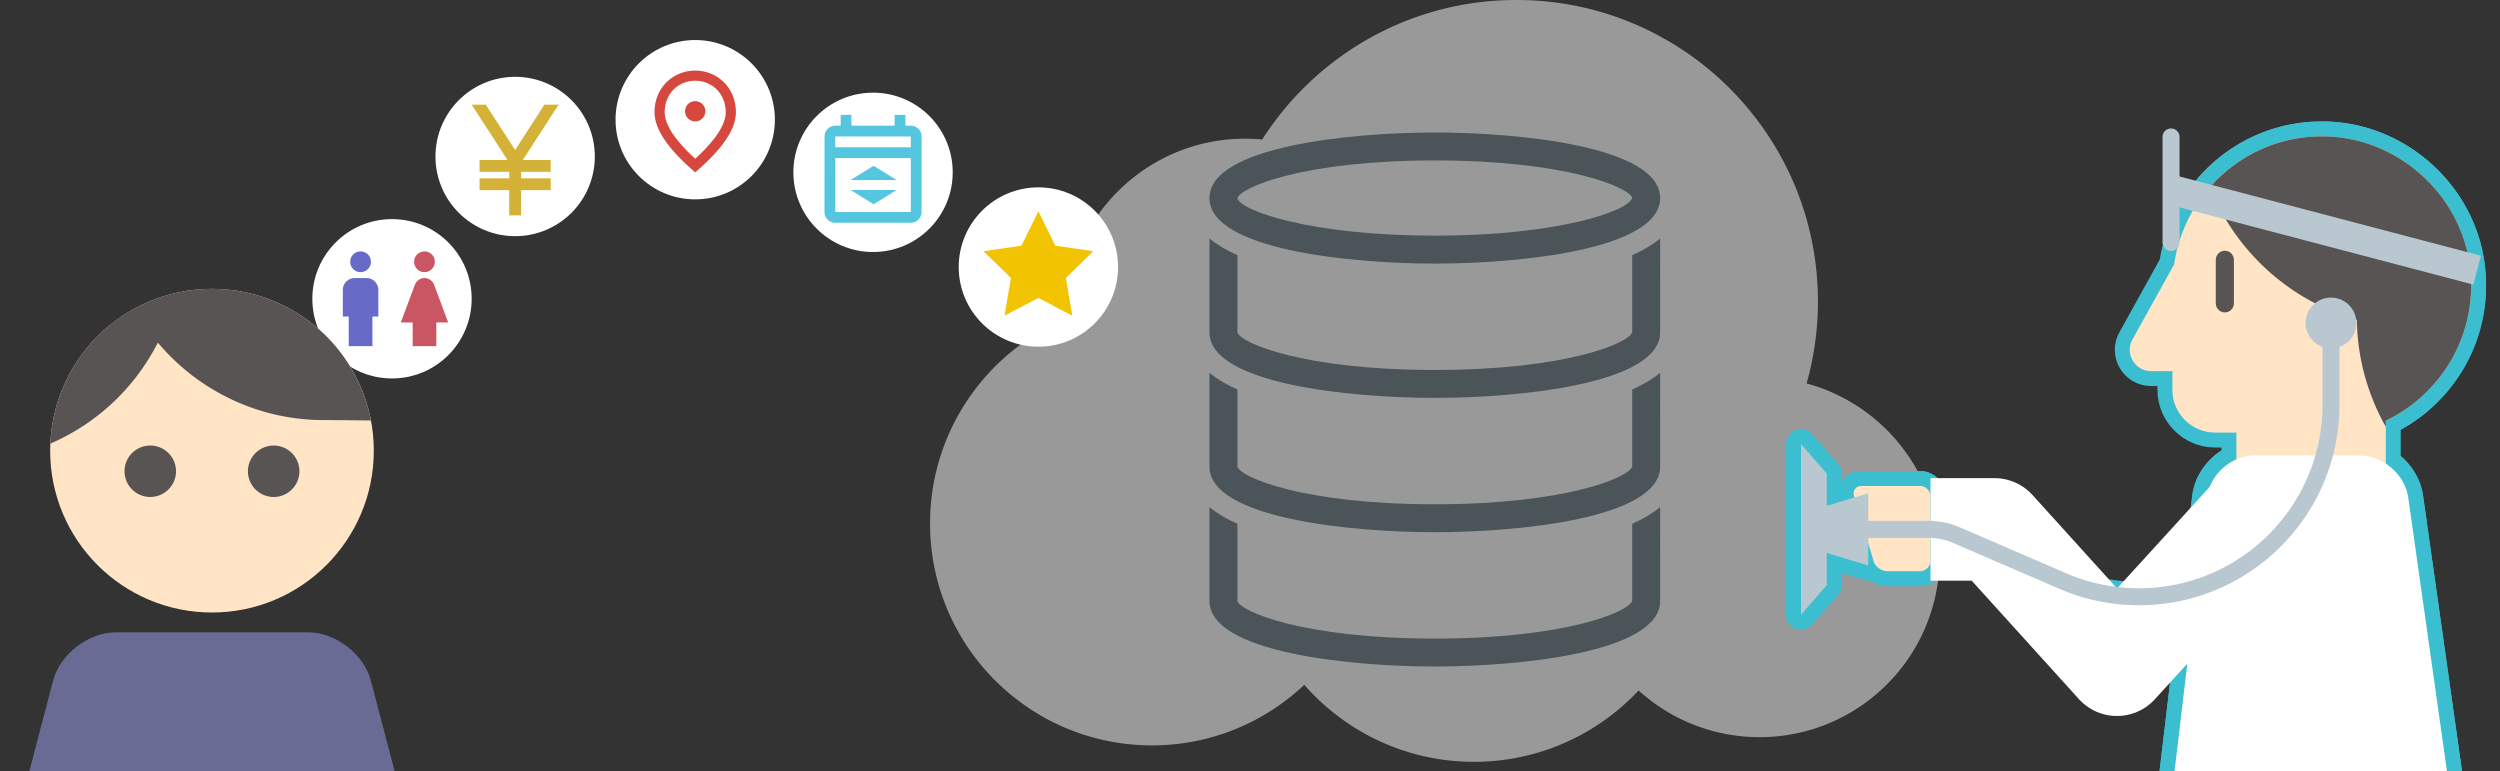
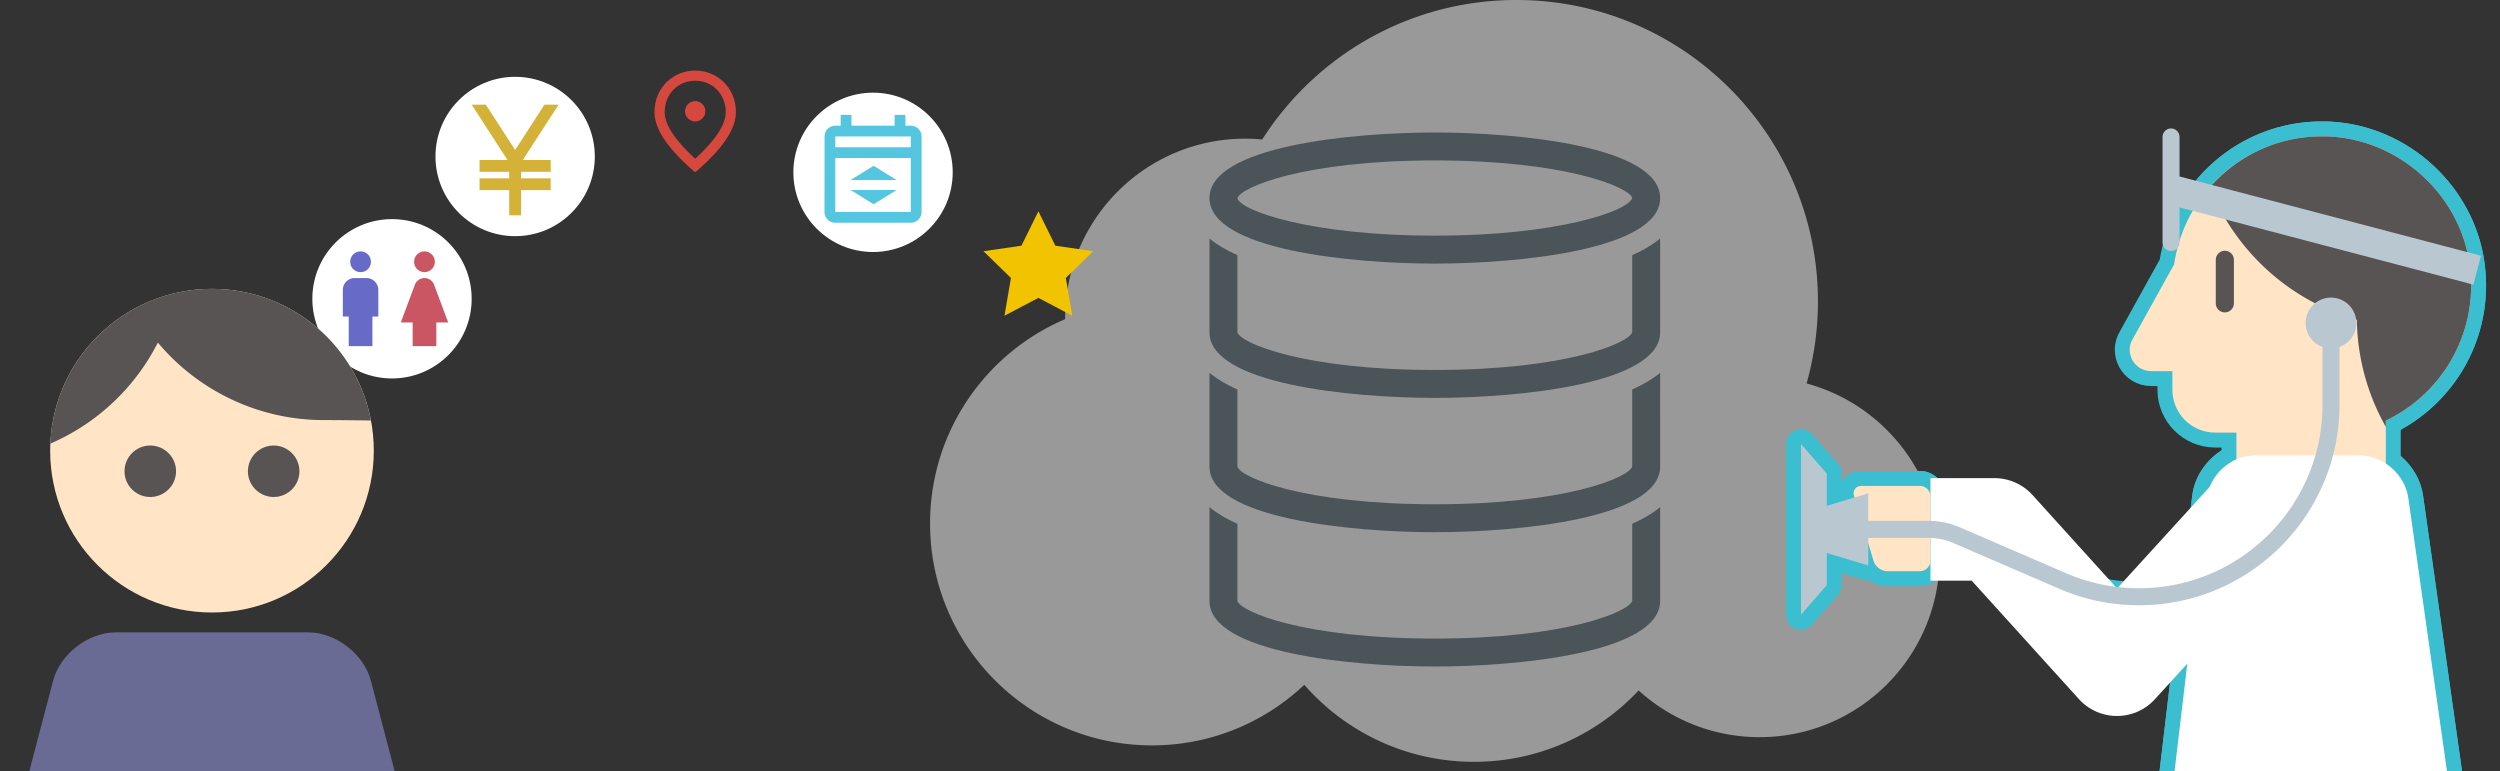
<svg xmlns="http://www.w3.org/2000/svg" xmlns:xlink="http://www.w3.org/1999/xlink" xml:space="preserve" width="486.262" height="150">
  <rect width="100%" height="100%" fill="#333333" stroke="none" />
  <path fill="#FFF" d="M351.39 74.585a58.733 58.733 0 0 0 2.208-15.941C353.598 26.257 327.339 0 294.956 0c-20.787 0-39.039 10.827-49.451 27.132a36.576 36.576 0 0 0-3.328-.158c-19.327 0-35 15.669-35 35.006v.098c-15.445 6.575-26.275 21.888-26.275 39.738 0 23.837 19.327 43.163 43.165 43.163 11.471 0 21.889-4.479 29.62-11.781 8.046 9.18 19.851 14.98 33.019 14.98 12.629 0 24.009-5.345 32.017-13.883a34.88 34.88 0 0 0 23.532 9.085c19.329 0 35.005-15.672 35.005-35.006-.002-16.169-10.975-29.77-25.87-33.789z" opacity=".5" />
  <circle cx="100.198" cy="30.439" r="15.496" fill="#FFF" />
  <path fill="#D4B137" d="M107.112 31.116v2.304h-5.764v1.262h5.764v2.306h-5.764v4.89h-2.304v-4.89h-5.766v-2.306h5.766V33.42h-5.766v-2.304h5.427l-6.964-10.76h2.752l5.703 8.822 5.702-8.822h2.756l-6.965 10.76z" />
-   <circle cx="135.221" cy="23.282" r="15.495" fill="#FFF" />
  <path fill="#D6483E" d="M135.221 23.621c-1.091 0-1.98-.891-1.98-1.98s.889-1.978 1.98-1.978c1.088 0 1.979.889 1.979 1.978s-.891 1.98-1.979 1.98zm5.939-1.783c0-3.593-2.625-6.137-5.939-6.137-3.316 0-5.939 2.543-5.939 6.137 0 2.317 1.932 5.385 5.939 9.047 4.008-3.662 5.939-6.73 5.939-9.047zm-5.939-8.115c4.156 0 7.919 3.188 7.919 8.115 0 3.286-2.644 7.176-7.919 11.681-5.276-4.505-7.919-8.395-7.919-11.681 0-4.927 3.761-8.115 7.919-8.115z" />
  <circle cx="169.811" cy="33.52" r="15.496" fill="#FFF" />
  <g fill="#54C6E0">
    <path d="M177.153 24.447h-1.048v-2.099h-2.099v2.099h-8.393v-2.099h-2.095v2.099h-1.051a2.088 2.088 0 0 0-2.087 2.097l-.012 14.688c0 1.152.934 2.097 2.099 2.097h14.686c1.155 0 2.1-.945 2.1-2.097V26.544a2.106 2.106 0 0 0-2.1-2.097zm0 16.785h-14.686v-10.49h14.686v10.49zm0-12.589h-14.686v-2.099h14.686v2.099z" />
    <path d="M174.401 35.021h-8.964l4.482-2.775zm0 1.931h-8.964l4.482 2.776z" />
  </g>
-   <circle cx="201.972" cy="51.938" r="15.496" fill="#FFF" />
  <path fill="#F1C300" d="m201.972 41.104 3.299 6.686 7.377 1.07-5.337 5.204 1.257 7.346-6.596-3.469-6.597 3.469 1.257-7.346-5.339-5.204 7.379-1.07z" />
  <defs>
    <path id="a" d="M346.839 19.385h139.423v130.616H346.839z" />
  </defs>
  <clipPath id="b">
    <use xlink:href="#a" overflow="visible" />
  </clipPath>
  <g clip-path="url(#b)">
    <g fill="none" stroke="#3BBFD0" stroke-linecap="round" stroke-linejoin="round" stroke-width="5.809">
      <path d="m441.572 96.59-29.816 32.698-23.824-26.317h-12.446M480.399 51.68c-1.783-13.571-13.404-24.323-27.101-25.11-.583-.044-1.117-.044-1.701-.044-14.651 0-26.688 10.834-28.722 24.903l-8.012 14.446c-1.701 2.743.292 6.307 3.528 6.307h4.15v3.656c0 4.563 3.735 8.301 8.3 8.301h4.153V96.59h29.054V81.814c10.875-5.189 18.053-16.937 16.351-30.134z" />
      <path d="M434.507 59.004c0 .971-.794 1.765-1.765 1.765s-1.765-.794-1.765-1.765v-8.473c0-.971.794-1.765 1.765-1.765s1.765.794 1.765 1.765v8.473z" />
      <path d="M434.507 59.004c0 .971-.794 1.765-1.765 1.765s-1.765-.794-1.765-1.765v-8.473c0-.971.794-1.765 1.765-1.765s1.765.794 1.765 1.765v8.473zm33.913 37.8c-.64-4.521-4.898-8.22-9.464-8.22l-20.408-.001c-4.565 0-8.741 3.71-9.278 8.243l-7.037 59.314c-.538 4.533 2.757 8.243 7.322 8.243l40.124-.002c4.565 0 7.777-3.698 7.138-8.22l-8.397-59.357z" />
      <path d="M468.42 96.804c-.64-4.521-4.898-8.22-9.464-8.22l-20.408-.001c-4.565 0-8.741 3.71-9.278 8.243l-7.037 59.314c-.538 4.533 2.757 8.243 7.322 8.243l40.124-.002c4.565 0 7.777-3.698 7.138-8.22l-8.397-59.357zm-103.999 12.314c.328 1.093 1.53 1.987 2.672 1.987h6.317a2.08 2.08 0 0 0 2.075-2.075V96.587a2.08 2.08 0 0 0-2.075-2.075l-11.302.001c-1.142 0-1.807.895-1.479 1.987l3.792 12.618z" />
      <path d="M364.421 109.118c.328 1.093 1.53 1.987 2.672 1.987h6.317a2.08 2.08 0 0 0 2.075-2.075V96.587a2.08 2.08 0 0 0-2.075-2.075l-11.302.001c-1.142 0-1.807.895-1.479 1.987l3.792 12.618z" />
      <path d="M453.389 64.171v14.542c0 20.633-16.725 37.358-37.354 37.358a37.184 37.184 0 0 1-14.805-3.051l-20.699-8.943-.092-.04a13.593 13.593 0 0 0-5.295-1.066h-11.76" />
      <path d="m355.321 107.554 8.064 2.434V95.95l-8.064 2.433zm0 6.251-5.016 5.759V86.371l5.016 5.759zM480.399 51.68c-1.783-13.571-13.404-24.323-27.101-25.11-.583-.044-1.117-.044-1.701-.044-8.704 0-16.464 3.84-21.773 9.896 4.983 12.46 15.531 22.091 28.597 25.782a43.373 43.373 0 0 0 5.629 20.808v-1.197c10.873-5.19 18.051-16.938 16.349-30.135z" />
      <circle cx="453.389" cy="62.823" r="4.941" />
    </g>
    <path fill="none" stroke="#FFF" stroke-linejoin="round" stroke-miterlimit="10" stroke-width="19.949" d="m441.572 96.59-29.816 32.698-23.824-26.317h-12.446" />
    <path fill="#FFE5C6" d="M480.399 51.68c-1.783-13.571-13.404-24.323-27.101-25.11-.583-.044-1.117-.044-1.701-.044-14.651 0-26.688 10.834-28.722 24.903l-8.012 14.446c-1.701 2.743.292 6.307 3.528 6.307h4.15v3.656c0 4.563 3.735 8.301 8.3 8.301h4.153V96.59h29.054V81.814c10.875-5.189 18.053-16.937 16.351-30.134z" />
    <path fill="#595454" d="M434.507 59.004c0 .971-.794 1.765-1.765 1.765s-1.765-.794-1.765-1.765v-8.473c0-.971.794-1.765 1.765-1.765s1.765.794 1.765 1.765v8.473z" />
    <path fill="#FFF" d="M468.42 96.804c-.64-4.521-4.898-8.22-9.464-8.22l-20.408-.001c-4.565 0-8.741 3.71-9.278 8.243l-7.037 59.314c-.538 4.533 2.757 8.243 7.322 8.243l40.124-.002c4.565 0 7.777-3.698 7.138-8.22l-8.397-59.357z" />
    <path fill="#FFE5C6" d="M364.421 109.118c.328 1.093 1.53 1.987 2.672 1.987h6.317a2.08 2.08 0 0 0 2.075-2.075V96.587a2.08 2.08 0 0 0-2.075-2.075l-11.302.001c-1.142 0-1.807.895-1.479 1.987l3.792 12.618z" />
    <path fill="none" stroke="#B9C8D0" stroke-linecap="round" stroke-miterlimit="10" stroke-width="3.308" d="M453.389 64.171v14.542c0 20.633-16.725 37.358-37.354 37.358a37.184 37.184 0 0 1-14.805-3.051l-20.699-8.943-.092-.04a13.593 13.593 0 0 0-5.295-1.066h-11.76" />
    <path fill="#B9C8D0" d="m355.321 107.554 8.064 2.434V95.95l-8.064 2.433zm0 6.251-5.016 5.759V86.371l5.016 5.759z" />
    <path fill="#595454" d="M480.399 51.68c-1.783-13.571-13.404-24.323-27.101-25.11-.583-.044-1.117-.044-1.701-.044-8.704 0-16.464 3.84-21.773 9.896 4.983 12.46 15.531 22.091 28.597 25.782a43.373 43.373 0 0 0 5.629 20.808v-1.197c10.873-5.19 18.051-16.938 16.349-30.135z" />
    <circle cx="453.389" cy="62.823" r="4.941" fill="#B9C8D0" />
  </g>
  <path fill="none" stroke="#B9C8D0" stroke-miterlimit="10" stroke-width="5.809" d="m481.822 52.551-59.545-15.655" clip-path="url(#b)" />
  <path fill="none" stroke="#B9C8D0" stroke-linecap="round" stroke-miterlimit="10" stroke-width="3.308" d="M422.277 26.635v20.523" clip-path="url(#b)" />
  <circle cx="76.246" cy="58.116" r="15.495" fill="#FFF" />
  <path fill="#676BC7" d="M70.134 52.933a2.01 2.01 0 0 0 2.014-2.016c0-1.117-.897-2.015-2.014-2.015s-2.014.898-2.014 2.015a2.01 2.01 0 0 0 2.014 2.016zm2.304 14.394V61.57h1.149v-5.182a2.307 2.307 0 0 0-2.301-2.303h-2.304a2.305 2.305 0 0 0-2.301 2.303v5.182h1.149v5.757h4.608z" />
  <path fill="#CB5663" d="M82.564 52.933a2.01 2.01 0 0 0 2.014-2.016c0-1.117-.897-2.015-2.014-2.015s-2.015.897-2.015 2.015a2.01 2.01 0 0 0 2.015 2.016zm2.303 9.787v4.607h-4.605V62.72h-2.304l2.742-7.346a1.994 1.994 0 0 1 3.731 0l2.741 7.346h-2.305z" />
  <defs>
    <path id="c" d="M0 51.936h91.277V150H0z" />
  </defs>
  <clipPath id="d">
    <use xlink:href="#c" overflow="visible" />
  </clipPath>
  <g clip-path="url(#d)">
    <circle cx="41.231" cy="87.661" r="31.474" fill="#FFE5C6" />
    <path fill="#595454" d="m71.673 81.78.475.006c-2.752-14.574-15.544-25.6-30.919-25.6-16.926 0-30.725 13.364-31.438 30.116l1.047-.486a42.139 42.139 0 0 0 19.864-19.18c7.963 9.494 19.768 15.071 32.22 15.071 2.921-.001 8.749.073 8.751.073zm-42.455 4.879a5 5 0 0 0-4.997 5.009 4.996 4.996 0 0 0 4.997 4.996c2.765 0 5.021-2.237 5.021-4.996 0-2.772-2.256-5.009-5.021-5.009zm24.025 0c-2.766 0-5.021 2.237-5.021 5.009 0 2.759 2.255 4.996 5.021 4.996a5.005 5.005 0 0 0 4.997-4.996 5.008 5.008 0 0 0-4.997-5.009z" />
    <path fill="#696B94" d="M72.135 132.388c-1.356-5.164-6.835-9.39-12.175-9.39H22.506c-5.339 0-10.818 4.226-12.175 9.39L5.18 151.993c-1.356 5.164 1.902 9.39 7.241 9.39h57.624c5.339 0 8.598-4.226 7.241-9.39l-5.151-19.605z" />
  </g>
  <path fill="#4B5559" d="M279.079 51.272c-16.278 0-43.83-2.686-43.83-12.751 0-10.066 27.552-12.751 43.83-12.751 16.28 0 43.83 2.686 43.83 12.751s-27.55 12.751-43.83 12.751zm0-20.067c-25.61 0-37.844 5.262-38.398 7.355.679 2.489 14.466 7.277 38.398 7.277 23.935 0 37.721-4.788 38.399-7.355-.554-2.016-12.789-7.277-38.399-7.277zm38.396 18.427.003 14.973c-.554 2.093-12.787 7.354-38.399 7.354-25.611 0-37.846-5.261-38.395-7.316V49.632c-2.092-.925-3.936-2-5.436-3.244v18.254c0 10.065 27.552 12.751 43.83 12.751 16.28 0 43.83-2.686 43.83-12.751V46.389c-1.497 1.244-3.342 2.317-5.433 3.243zm0 26.123.003 14.973c-.554 2.093-12.787 7.354-38.399 7.354-25.611 0-37.846-5.261-38.395-7.315v-15.01c-2.092-.925-3.936-2-5.436-3.244v18.254c0 10.064 27.552 12.75 43.83 12.75 16.28 0 43.83-2.686 43.83-12.75V72.512c-1.497 1.244-3.342 2.318-5.433 3.243zm0 26.122.003 14.973c-.554 2.095-12.787 7.355-38.399 7.355-25.611 0-37.846-5.261-38.395-7.316v-15.01c-2.092-.926-3.936-2-5.436-3.244v18.254c0 10.065 27.552 12.751 43.83 12.751 16.28 0 43.83-2.686 43.83-12.751V98.635c-1.497 1.244-3.342 2.318-5.433 3.242z" />
</svg>